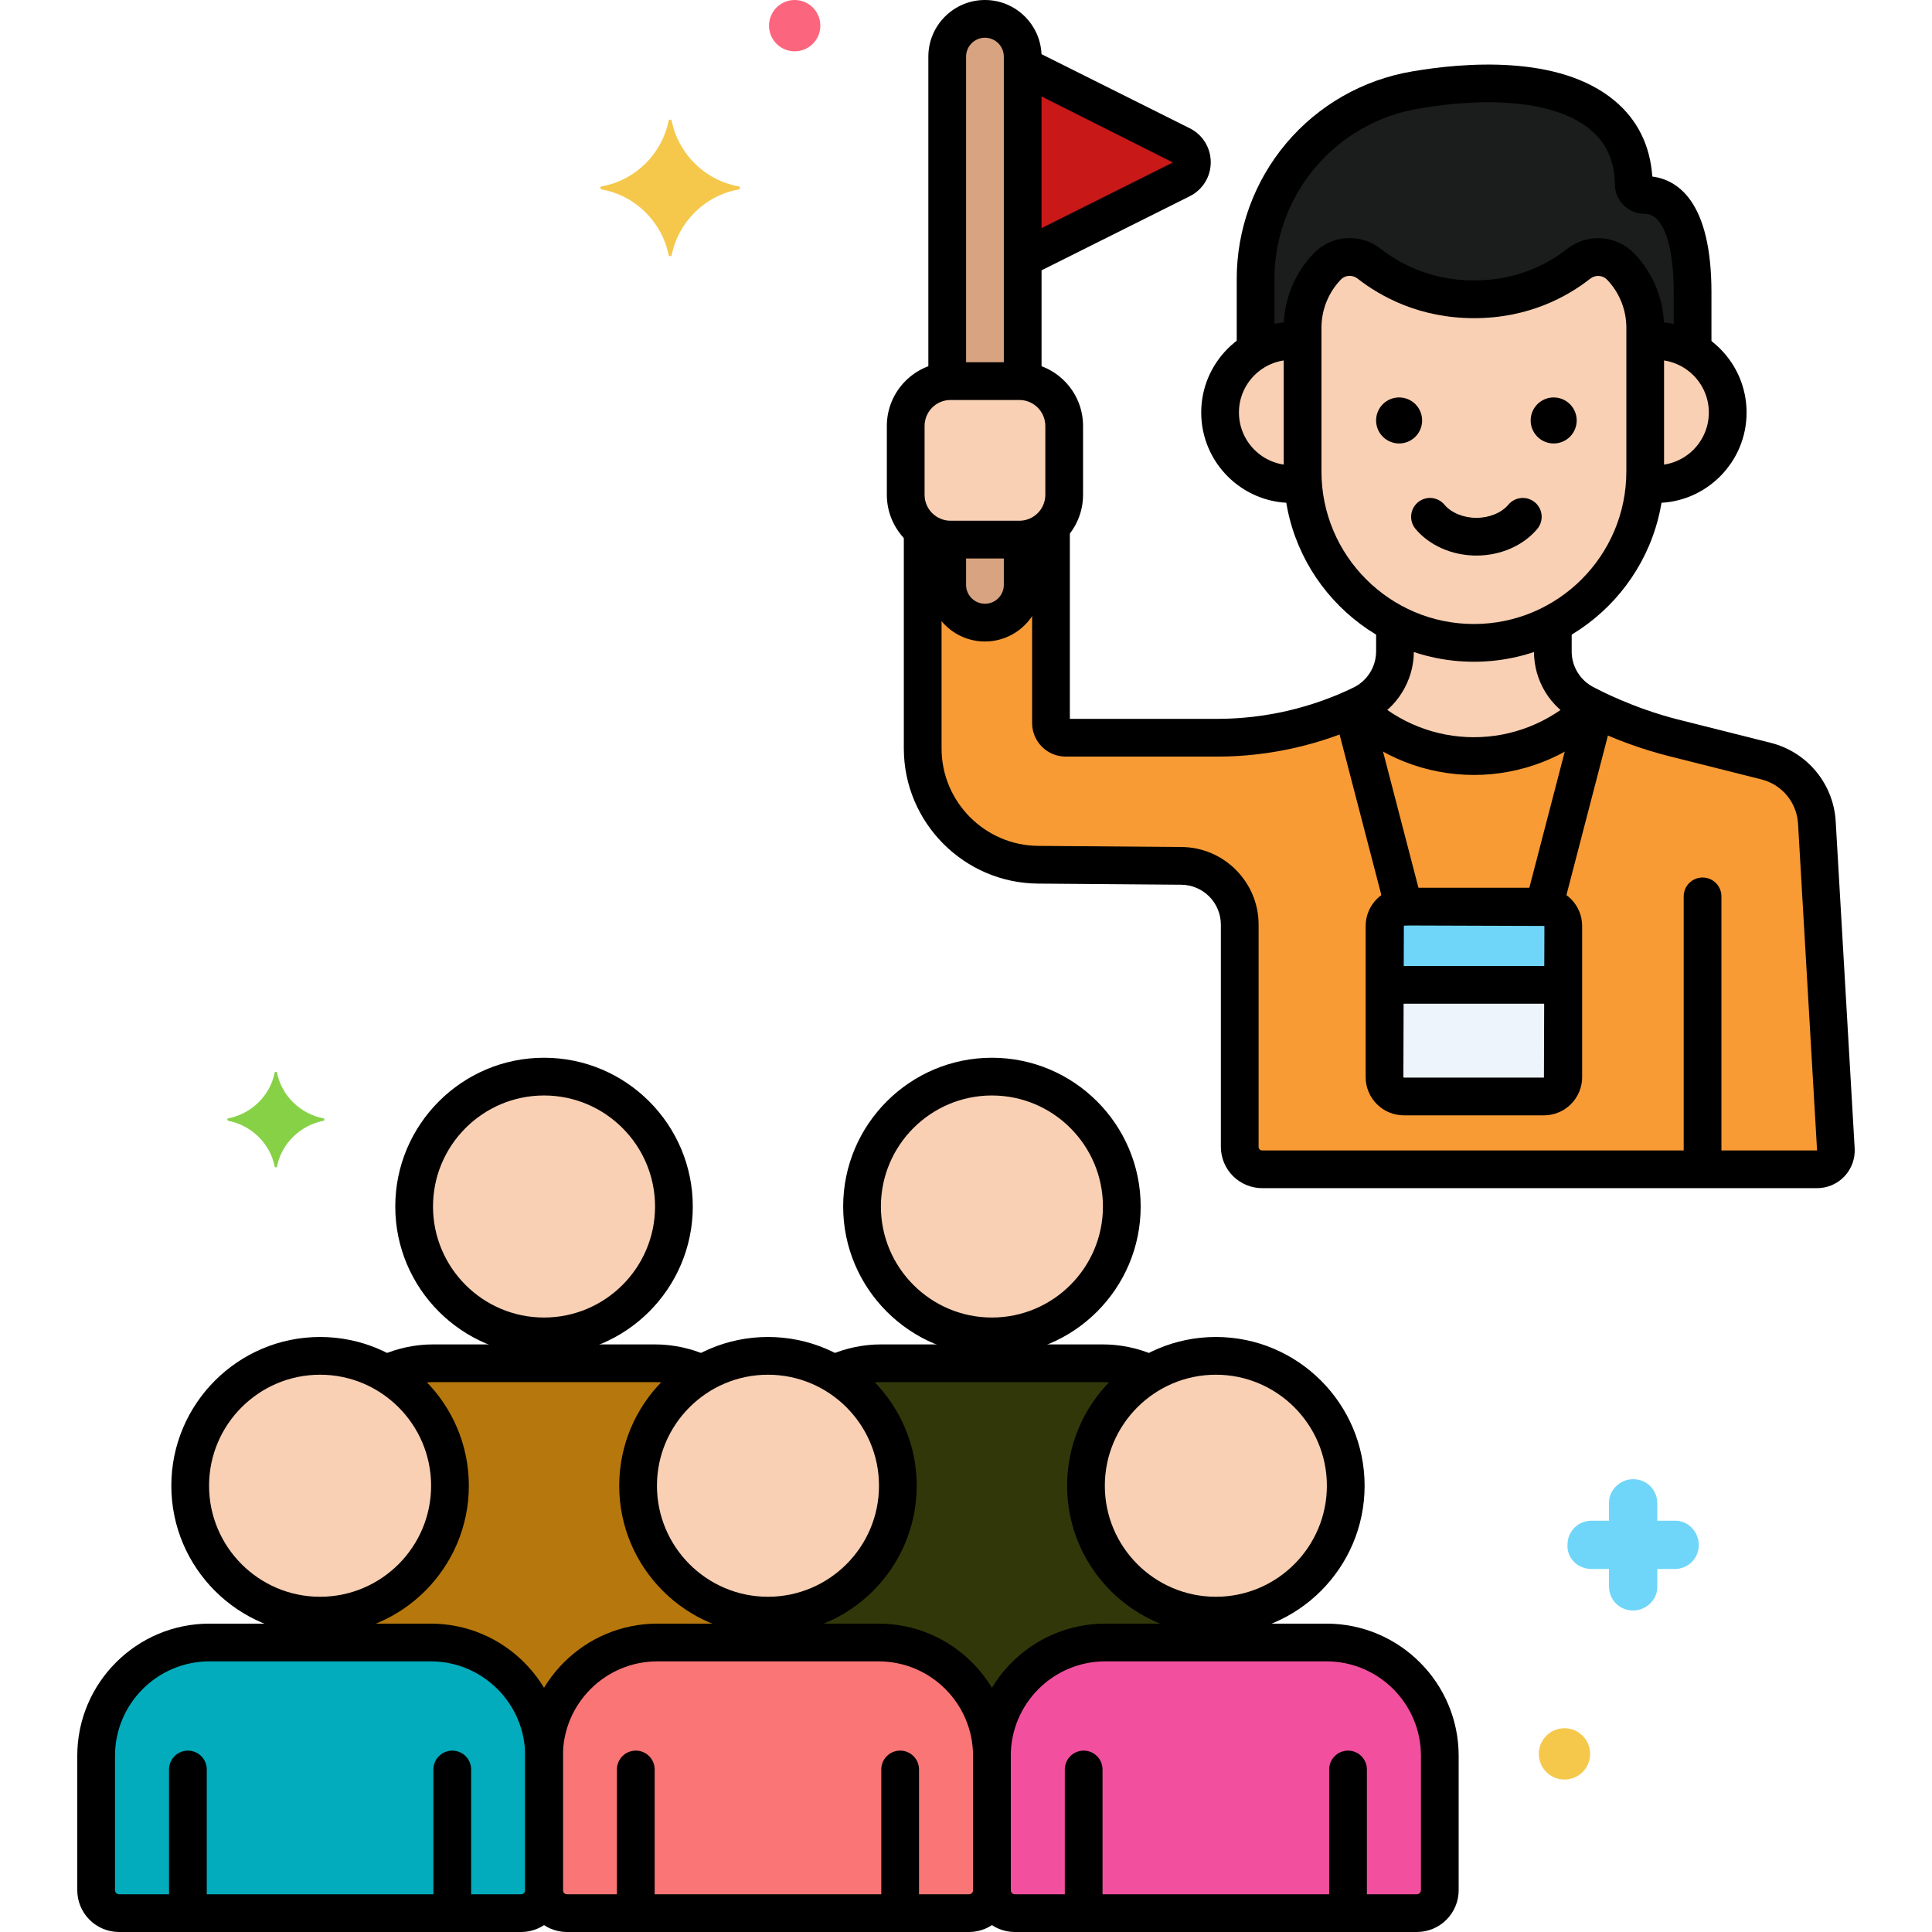
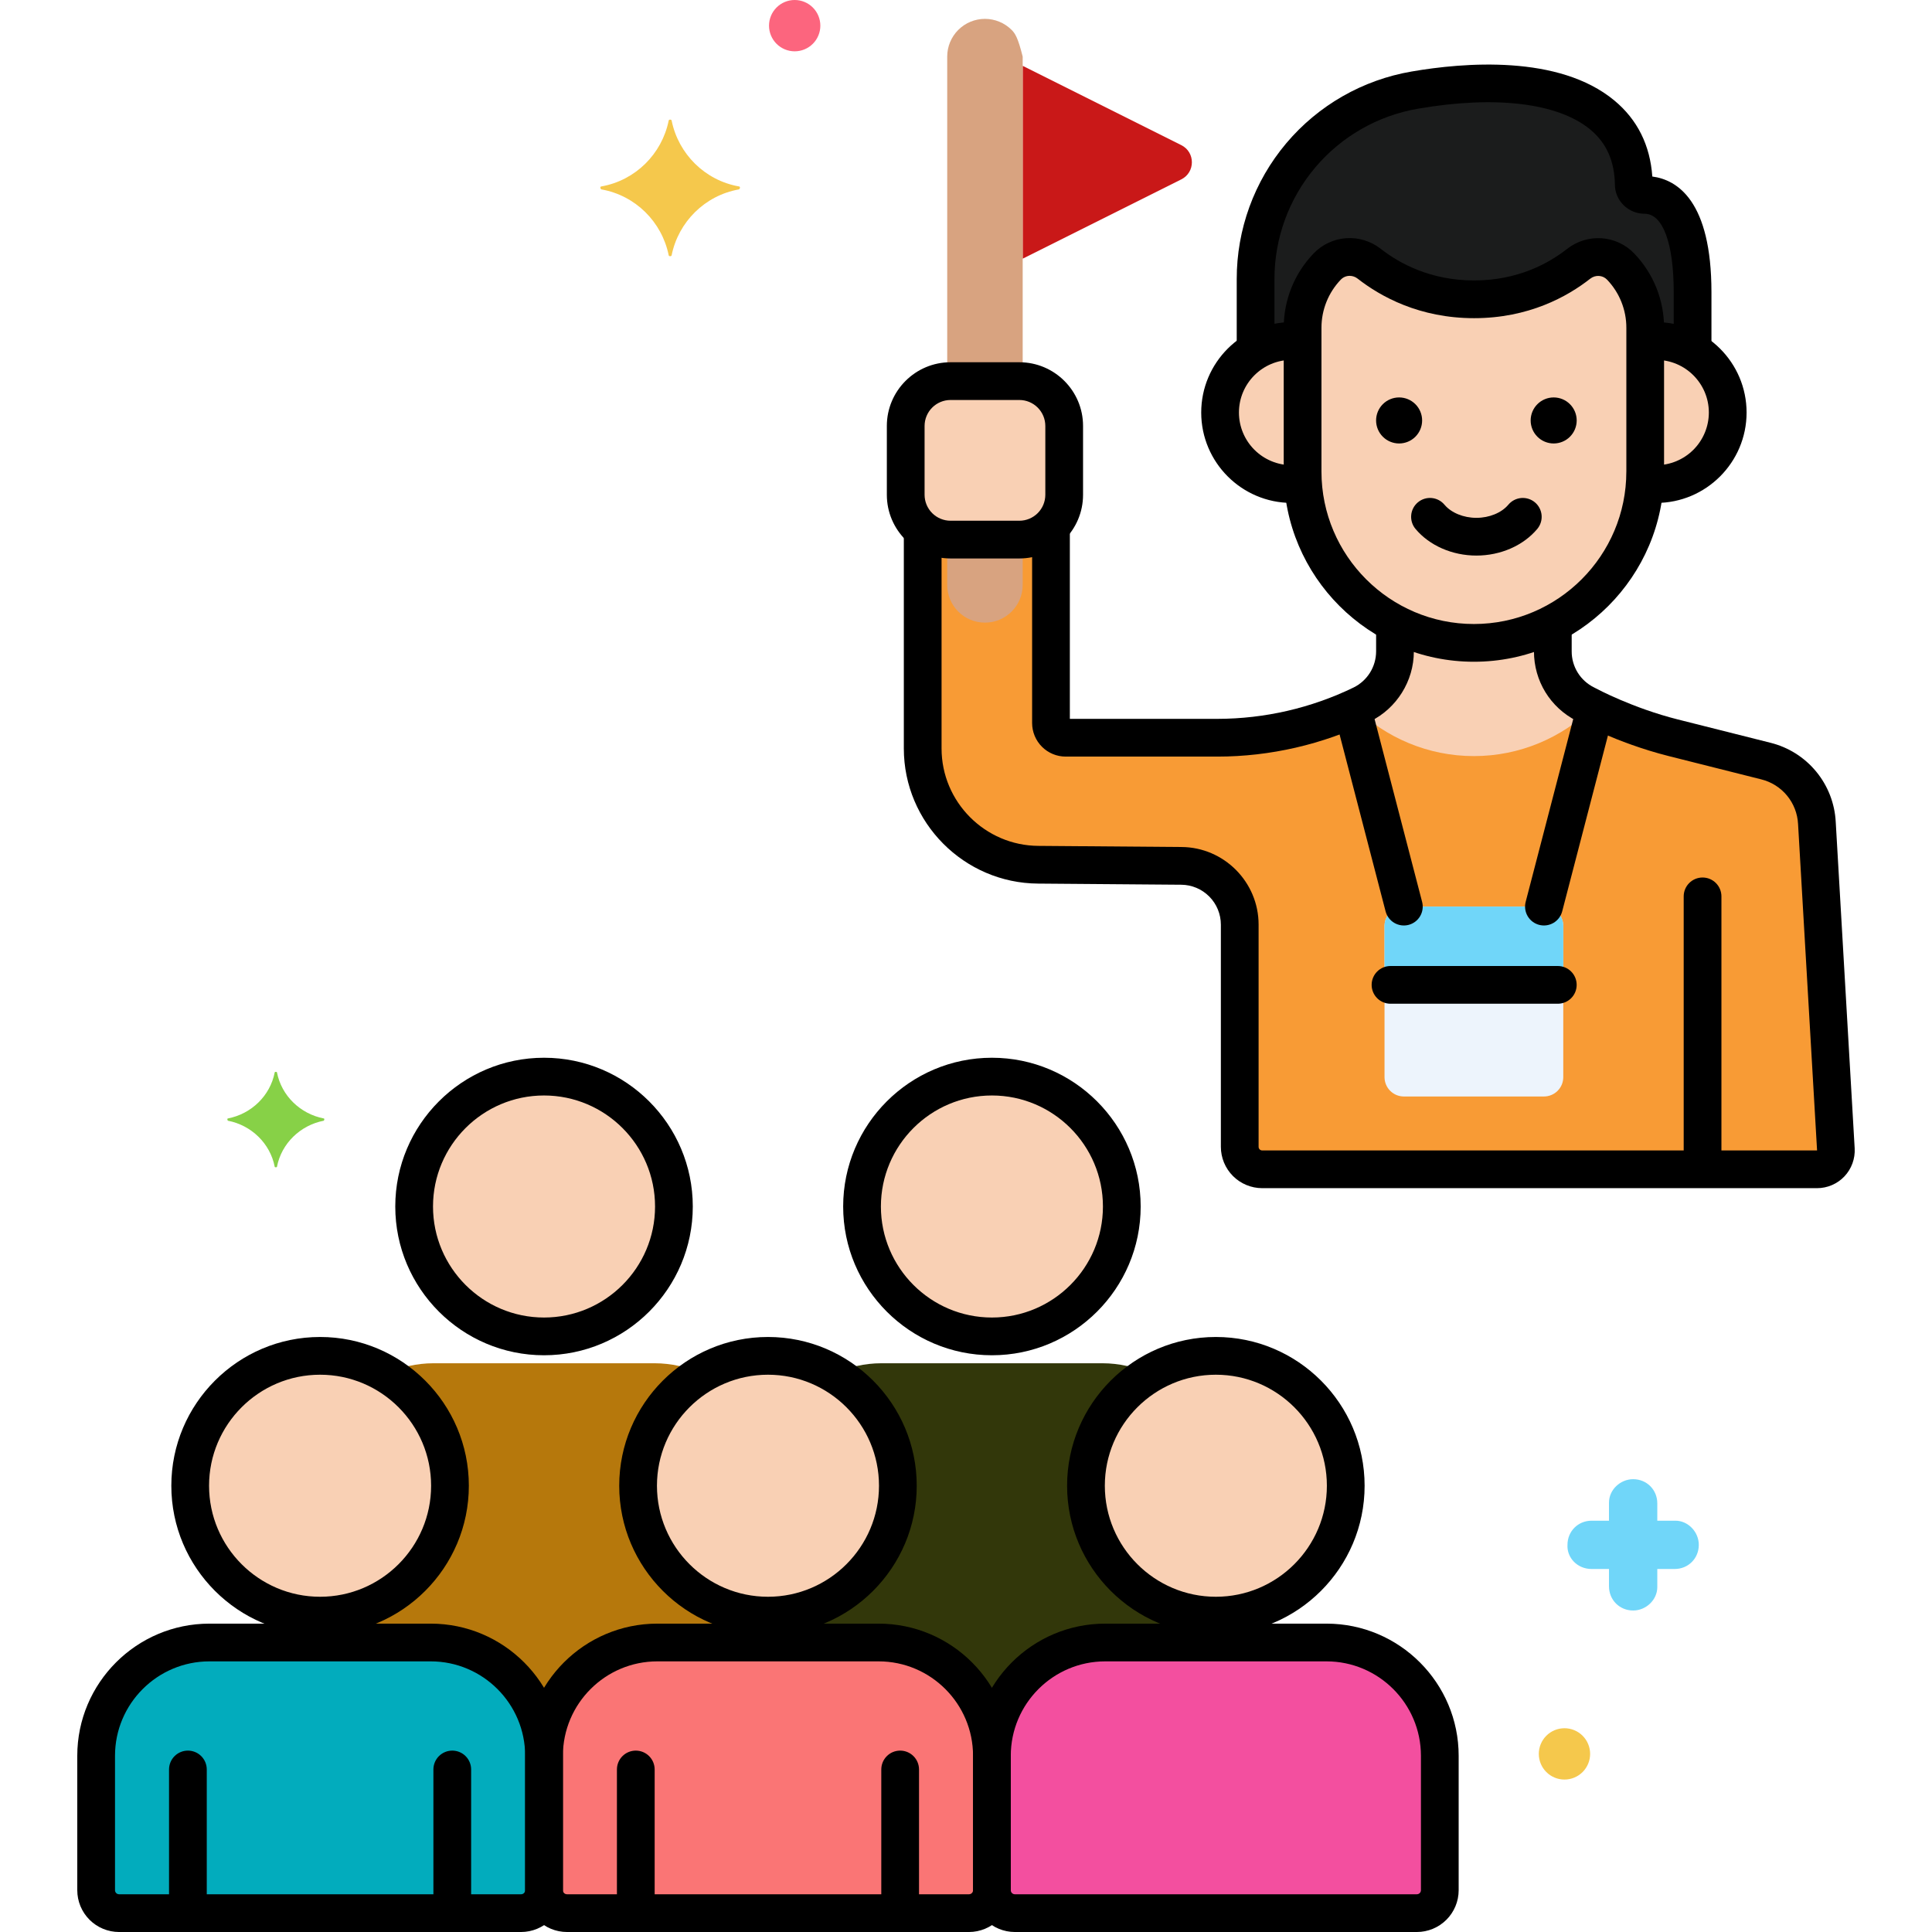
<svg xmlns="http://www.w3.org/2000/svg" width="512" height="512" viewBox="0 0 512 512" fill="none">
  <g clip-path="url(#clip0_77_10)">
    <path d="M114.146 435.28H55.506C38.99 435.28 25.478 448.792 25.478 465.308V500.928C25.478 502.539 26.118 504.084 27.257 505.223C28.396 506.362 29.941 507.002 31.552 507.002H138.1C138.898 507.002 139.688 506.845 140.424 506.539C141.161 506.234 141.831 505.787 142.395 505.223C142.959 504.659 143.406 503.989 143.712 503.252C144.017 502.515 144.174 501.725 144.174 500.928V465.308C144.174 448.792 130.662 435.28 114.146 435.28Z" fill="#02ACBD" />
    <path d="M232.84 435.28H174.202C157.686 435.28 144.174 448.792 144.174 465.308V500.928C144.174 502.539 144.814 504.084 145.953 505.223C147.092 506.362 148.637 507.002 150.248 507.002H256.796C258.407 507.002 259.952 506.362 261.091 505.223C262.23 504.084 262.87 502.539 262.87 500.928V465.308C262.868 448.792 249.356 435.28 232.84 435.28Z" fill="#F70000" fill-opacity="0.54" />
    <path d="M351.534 435.28H292.894C276.378 435.28 262.866 448.792 262.866 465.308V500.928C262.866 502.539 263.506 504.084 264.645 505.223C265.784 506.362 267.329 507.002 268.94 507.002H375.488C377.099 507.002 378.644 506.362 379.783 505.223C380.922 504.084 381.562 502.539 381.562 500.928V465.308C381.562 448.792 368.05 435.28 351.534 435.28Z" fill="#F34F9F" />
    <path d="M287.794 393.736C287.794 381.1 294.624 370.084 304.774 364.096C300.836 362.245 296.539 361.283 292.188 361.278H233.55C229.199 361.283 224.902 362.245 220.964 364.096C231.114 370.084 237.944 381.098 237.944 393.736C237.944 412.746 222.534 428.156 203.522 428.156V435.278H232.842C249.358 435.278 262.87 448.79 262.87 465.306C262.87 448.79 276.382 435.278 292.898 435.278H322.218V428.156C303.204 428.158 287.794 412.746 287.794 393.736Z" fill="#32370A" />
    <path d="M169.1 393.736C169.1 381.1 175.93 370.084 186.08 364.096C182.142 362.246 177.845 361.284 173.494 361.278H114.854C110.503 361.283 106.206 362.245 102.268 364.096C112.418 370.084 119.248 381.098 119.248 393.736C119.248 412.746 103.838 428.156 84.826 428.156V435.278H114.146C130.662 435.278 144.174 448.79 144.174 465.306C144.174 448.79 157.686 435.278 174.202 435.278H203.522V428.156C184.51 428.158 169.1 412.746 169.1 393.736Z" fill="#B6780C" />
    <path d="M84.826 359.314C65.816 359.314 50.404 374.726 50.404 393.736C50.404 412.746 65.814 428.156 84.826 428.156C103.838 428.156 119.248 412.744 119.248 393.736C119.248 374.726 103.836 359.314 84.826 359.314ZM203.52 359.314C184.51 359.314 169.098 374.726 169.098 393.736C169.098 412.746 184.51 428.156 203.52 428.156C222.53 428.156 237.942 412.744 237.942 393.736C237.942 374.726 222.53 359.314 203.52 359.314ZM262.868 285.314C243.858 285.314 228.446 300.726 228.446 319.736C228.446 338.746 243.858 354.156 262.868 354.156C281.878 354.156 297.29 338.744 297.29 319.736C297.29 300.726 281.878 285.314 262.868 285.314ZM144.174 285.314C125.164 285.314 109.752 300.726 109.752 319.736C109.752 338.746 125.164 354.156 144.174 354.156C163.184 354.156 178.596 338.744 178.596 319.736C178.594 300.726 163.184 285.314 144.174 285.314ZM322.214 359.314C303.204 359.314 287.792 374.726 287.792 393.736C287.792 412.746 303.202 428.156 322.214 428.156C341.224 428.156 356.636 412.744 356.636 393.736C356.636 374.726 341.226 359.314 322.214 359.314ZM270.142 101H251.898C245.366 101 240.02 106.344 240.02 112.878V131.122C240.02 137.656 245.364 143 251.898 143H270.142C276.674 143 282.02 137.656 282.02 131.122V112.878C282.02 106.344 276.676 101 270.142 101Z" fill="#F9D0B4" />
    <path d="M481.494 218.07C481.281 214.256 479.855 210.61 477.424 207.664C474.993 204.718 471.684 202.627 467.98 201.694L443.4 195.506C430.372 192.226 420.128 186.608 420.26 186.674C417.634 185.38 415.423 183.376 413.877 180.89C412.331 178.404 411.512 175.535 411.512 172.608V165.22C405.06 168.606 397.883 170.374 390.596 170.372C383.064 170.372 375.95 168.502 369.682 165.22V172.642C369.682 175.573 368.858 178.446 367.303 180.931C365.748 183.416 363.526 185.414 360.89 186.696C348.973 192.494 335.893 195.506 322.64 195.506H282.41C281.378 195.506 280.388 195.096 279.658 194.366C278.928 193.636 278.518 192.646 278.518 191.614V139.52C277.419 140.623 276.113 141.498 274.676 142.095C273.238 142.692 271.697 143 270.14 143H251.894C249.211 142.999 246.609 142.083 244.516 140.404V198.352C244.516 215.306 258.212 229.074 275.164 229.166L313.056 229.466C317.169 229.488 321.105 231.137 324.006 234.052C326.906 236.968 328.534 240.913 328.534 245.026V303.926C328.534 305.505 329.161 307.02 330.278 308.136C331.395 309.253 332.909 309.88 334.488 309.88H481.536C482.213 309.88 482.883 309.742 483.505 309.474C484.127 309.206 484.688 308.814 485.154 308.322C485.619 307.83 485.979 307.249 486.212 306.613C486.445 305.977 486.546 305.3 486.508 304.624L481.494 218.07Z" fill="#F89B35" />
    <path d="M313.058 38.464L271.02 17.446V68.556L313.058 47.536C316.796 45.666 316.796 40.334 313.058 38.464Z" fill="#C91818" />
-     <path d="M261.02 5C258.368 5 255.824 6.054 253.949 7.929C252.074 9.804 251.02 12.348 251.02 15V101.044C251.31 101.022 251.602 101 251.898 101H270.144C270.44 101 270.73 101.024 271.022 101.044V15C271.022 13.687 270.763 12.386 270.261 11.173C269.758 9.959 269.021 8.857 268.092 7.928C267.164 7 266.061 6.263 264.847 5.761C263.634 5.258 262.333 5 261.02 5ZM270.144 143H251.898C251.602 143 251.312 142.976 251.02 142.956V155C251.02 160.524 255.496 165 261.02 165C266.544 165 271.02 160.524 271.02 155V142.956C270.73 142.976 270.44 143 270.144 143Z" fill="#D8A380" />
+     <path d="M261.02 5C258.368 5 255.824 6.054 253.949 7.929C252.074 9.804 251.02 12.348 251.02 15V101.044C251.31 101.022 251.602 101 251.898 101H270.144C270.44 101 270.73 101.024 271.022 101.044V15C269.758 9.959 269.021 8.857 268.092 7.928C267.164 7 266.061 6.263 264.847 5.761C263.634 5.258 262.333 5 261.02 5ZM270.144 143H251.898C251.602 143 251.312 142.976 251.02 142.956V155C251.02 160.524 255.496 165 261.02 165C266.544 165 271.02 160.524 271.02 155V142.956C270.73 142.976 270.44 143 270.144 143Z" fill="#D8A380" />
    <path d="M420.262 186.674C417.637 185.38 415.426 183.376 413.88 180.89C412.334 178.405 411.514 175.536 411.514 172.608V165.22C405.063 168.606 397.885 170.374 390.598 170.372C383.066 170.372 375.952 168.502 369.684 165.22V172.642C369.684 175.574 368.86 178.446 367.305 180.931C365.751 183.416 363.528 185.414 360.892 186.696C360.286 186.99 359.664 187.246 359.052 187.528C367.236 195.462 378.368 200.372 390.598 200.372C402.788 200.372 413.888 195.494 422.066 187.604C421.458 187.308 420.857 186.997 420.262 186.674Z" fill="#F9D0B4" />
    <path d="M409.16 240.262H372.038C371.365 240.262 370.699 240.395 370.077 240.652C369.455 240.91 368.89 241.288 368.414 241.764C367.938 242.24 367.561 242.805 367.304 243.427C367.046 244.049 366.914 244.715 366.914 245.388V285.454C366.914 286.127 367.046 286.794 367.304 287.416C367.561 288.038 367.938 288.603 368.414 289.079C368.89 289.555 369.455 289.932 370.077 290.19C370.699 290.448 371.365 290.58 372.038 290.58H409.16C409.833 290.58 410.5 290.448 411.121 290.19C411.743 289.932 412.308 289.555 412.784 289.079C413.26 288.603 413.637 288.038 413.895 287.416C414.152 286.794 414.284 286.127 414.284 285.454V245.388C414.284 244.715 414.152 244.049 413.895 243.427C413.637 242.805 413.26 242.24 412.784 241.764C412.308 241.288 411.743 240.91 411.121 240.652C410.5 240.395 409.833 240.262 409.16 240.262Z" fill="#EDF4FC" />
    <path d="M409.16 240.262H372.038C371.365 240.262 370.699 240.395 370.077 240.652C369.455 240.91 368.89 241.288 368.414 241.764C367.938 242.24 367.561 242.805 367.304 243.427C367.046 244.049 366.914 244.715 366.914 245.388V261.002H414.286V245.388C414.286 244.029 413.745 242.725 412.784 241.764C411.823 240.803 410.519 240.263 409.16 240.262Z" fill="#70D6F9" />
    <path d="M85.8 296.4C79.6 295.2 74.6 290.4 73.4 284.2C73.4 284 72.8 284 72.8 284.2C71.6 290.4 66.6 295.2 60.4 296.4C60.2 296.4 60.2 296.8 60.4 297C66.6 298.2 71.6 303 72.8 309.2C72.8 309.4 73.4 309.4 73.4 309.2C74.6 303 79.6 298.2 85.8 297C86 296.8 86 296.4 85.8 296.4Z" fill="#87D147" />
    <path d="M444 403H439.2V398.4C439.2 394.8 436.4 392 432.8 392C429.4 392 426.4 394.8 426.4 398.2V403H421.8C418.2 403 415.4 405.8 415.4 409.4C415.2 412.8 418 415.8 421.8 415.8H426.4V420.4C426.4 424 429.2 426.8 432.8 426.8C436.2 426.8 439.2 424 439.2 420.6V415.8H443.8C447.4 415.8 450.2 413 450.2 409.4C450.2 406 447.4 403 444 403Z" fill="#70D6F9" />
    <path d="M414.6 458C412.796 458 411.067 458.716 409.792 459.992C408.516 461.267 407.8 462.997 407.8 464.8C407.8 466.603 408.516 468.333 409.792 469.608C411.067 470.884 412.796 471.6 414.6 471.6C416.403 471.6 418.133 470.884 419.408 469.608C420.683 468.333 421.4 466.603 421.4 464.8C421.4 462.997 420.683 461.267 419.408 459.992C418.133 458.716 416.403 458 414.6 458Z" fill="#F5C84C" />
    <path d="M210.6 0C208.796 0 207.067 0.716 205.791 1.992C204.516 3.267 203.8 4.997 203.8 6.8C203.8 8.603 204.516 10.333 205.791 11.608C207.067 12.884 208.796 13.6 210.6 13.6C212.403 13.6 214.133 12.884 215.408 11.608C216.683 10.333 217.4 8.603 217.4 6.8C217.4 4.997 216.683 3.267 215.408 1.992C214.133 0.716 212.403 0 210.6 0Z" fill="#FC657E" />
    <path d="M195.8 49.4C186.8 47.8 179.8 40.8 178 32C178 31.6 177.2 31.6 177.2 32C175.4 40.8 168.4 47.8 159.4 49.4C159 49.4 159 50 159.4 50.2C168.4 51.8 175.4 58.8 177.2 67.6C177.2 68 178 68 178 67.6C179.8 58.8 186.8 51.8 195.8 50.2C196.2 50 196.2 49.4 195.8 49.4Z" fill="#F5C84C" />
    <path d="M429.512 70.674C426.544 67.56 421.718 67.274 418.334 69.93C412.984 74.13 403.726 79.32 390.65 79.32C377.542 79.32 368.236 74.104 362.864 69.9C359.484 67.254 354.666 67.55 351.704 70.658L351.688 70.674C347.525 75.04 345.203 80.841 345.202 86.874V124.974C345.202 149.942 365.63 170.372 390.6 170.372C415.568 170.372 435.998 149.942 435.998 124.974V86.874C435.997 80.841 433.674 75.041 429.512 70.674Z" fill="#F9D0B4" />
    <path d="M438.91 90.374C437.934 90.376 436.96 90.453 435.996 90.604V124.972C435.996 125.996 435.95 127.01 435.882 128.016C436.87 128.176 437.876 128.28 438.91 128.28C443.903 128.229 448.674 126.209 452.186 122.661C455.699 119.112 457.669 114.32 457.669 109.327C457.669 104.334 455.699 99.542 452.186 95.993C448.674 92.445 443.903 90.425 438.91 90.374ZM345.2 124.972V90.604C342.617 90.198 339.978 90.331 337.449 90.994C334.919 91.657 332.555 92.837 330.503 94.458C328.452 96.079 326.758 98.107 325.529 100.415C324.299 102.723 323.56 105.26 323.359 107.867C323.157 110.473 323.497 113.094 324.357 115.563C325.217 118.032 326.579 120.297 328.357 122.214C330.134 124.132 332.29 125.661 334.687 126.705C337.084 127.749 339.671 128.286 342.286 128.282C343.32 128.282 344.326 128.176 345.314 128.018C345.243 127.004 345.205 125.988 345.2 124.972Z" fill="#F9D0B4" />
    <path d="M435.828 51.648C434.308 51.648 432.99 50.476 432.968 48.956C432.62 23.66 403.732 18.908 374.964 23.874C350.574 28.086 332.746 49.236 332.746 73.988V92.968C336.5 90.764 340.902 89.929 345.202 90.604V86.872C345.202 80.84 347.524 75.038 351.688 70.672L351.704 70.656C354.666 67.548 359.484 67.252 362.864 69.898C368.238 74.102 377.544 79.318 390.65 79.318C403.726 79.318 412.984 74.126 418.334 69.928C421.718 67.272 426.544 67.558 429.512 70.672C433.676 75.038 435.999 80.839 435.998 86.872V90.604C440.338 89.924 444.779 90.782 448.554 93.03V77.446C448.552 54.794 440.372 51.648 435.828 51.648Z" fill="#1B1C1C" />
    <path d="M433.13 67.222C428.386 62.25 420.698 61.718 415.244 65.998C410.408 69.794 402.216 74.32 390.648 74.32C379.054 74.32 370.814 69.776 365.942 65.962C360.496 61.702 352.818 62.236 348.066 67.222C343.006 72.511 340.188 79.552 340.2 86.872V124.972C340.2 152.762 362.81 175.37 390.598 175.37C418.386 175.37 440.994 152.76 440.994 124.972V86.872C441.009 79.552 438.191 72.511 433.13 67.222ZM430.996 124.972C430.996 147.248 412.874 165.37 390.6 165.37C368.326 165.37 350.202 147.246 350.202 124.972V86.872C350.195 82.116 352.03 77.541 355.322 74.108C355.626 73.789 355.991 73.535 356.396 73.362C356.802 73.189 357.238 73.101 357.678 73.102C358.41 73.102 359.154 73.344 359.782 73.836C365.894 78.618 376.208 84.318 390.652 84.318C405.078 84.318 415.35 78.63 421.422 73.86C422.798 72.778 424.724 72.892 425.896 74.122C429.18 77.553 431.009 82.121 431 86.87V124.972H430.996Z" fill="black" />
    <path d="M438.91 85.374C438.28 85.374 437.654 85.402 437.036 85.45C434.284 85.672 432.234 88.084 432.454 90.836C432.674 93.588 435.084 95.622 437.84 95.418C438.192 95.388 438.548 95.374 438.908 95.374C446.602 95.374 452.862 101.634 452.862 109.33C452.858 113.03 451.386 116.576 448.77 119.192C446.154 121.808 442.607 123.28 438.908 123.284C438.518 123.284 438.134 123.262 437.756 123.226C437.102 123.157 436.441 123.218 435.811 123.406C435.181 123.594 434.594 123.905 434.085 124.321C433.576 124.737 433.155 125.25 432.845 125.83C432.536 126.41 432.344 127.046 432.282 127.7C432.15 129.019 432.547 130.337 433.386 131.364C434.225 132.39 435.437 133.041 436.756 133.174C437.466 133.246 438.182 133.284 438.908 133.284C452.116 133.284 462.862 122.538 462.862 109.33C462.864 96.12 452.118 85.374 438.91 85.374ZM349.084 127.644C348.941 126.326 348.281 125.119 347.249 124.287C346.216 123.456 344.896 123.067 343.578 123.208C343.149 123.254 342.718 123.279 342.286 123.28C338.586 123.276 335.04 121.804 332.424 119.188C329.808 116.572 328.336 113.026 328.332 109.326C328.332 101.63 334.592 95.37 342.286 95.37C342.716 95.37 343.14 95.394 343.558 95.432C344.212 95.495 344.871 95.428 345.499 95.235C346.126 95.043 346.71 94.728 347.216 94.31C347.723 93.892 348.142 93.379 348.449 92.799C348.757 92.219 348.948 91.584 349.01 90.93C349.072 90.277 349.005 89.617 348.813 88.989C348.62 88.362 348.306 87.778 347.888 87.272C347.47 86.766 346.956 86.347 346.376 86.039C345.796 85.731 345.162 85.54 344.508 85.478C343.77 85.406 343.029 85.369 342.288 85.368C329.08 85.368 318.334 96.114 318.334 109.324C318.334 122.532 329.08 133.278 342.288 133.278C343.084 133.278 343.874 133.232 344.65 133.148C345.968 133.006 347.175 132.347 348.007 131.314C348.838 130.282 349.226 128.962 349.084 127.644ZM406.772 133.13C406.269 132.708 405.687 132.39 405.061 132.193C404.435 131.996 403.776 131.924 403.122 131.981C402.467 132.039 401.831 132.225 401.249 132.528C400.667 132.832 400.15 133.247 399.728 133.75C397.928 135.898 394.684 137.234 391.262 137.234C387.84 137.234 384.594 135.898 382.794 133.75C381.016 131.63 377.864 131.356 375.75 133.13C373.636 134.904 373.358 138.058 375.13 140.174C378.838 144.594 384.868 147.232 391.262 147.232C397.656 147.232 403.686 144.594 407.392 140.174C408.243 139.157 408.655 137.845 408.539 136.524C408.423 135.203 407.787 133.983 406.772 133.13ZM411.74 105.324C410.122 105.324 408.571 105.967 407.427 107.111C406.283 108.255 405.64 109.806 405.64 111.424C405.64 113.042 406.283 114.594 407.427 115.738C408.571 116.881 410.122 117.524 411.74 117.524C413.358 117.524 414.909 116.881 416.053 115.738C417.197 114.594 417.84 113.042 417.84 111.424C417.84 109.806 417.197 108.255 416.053 107.111C414.909 105.967 413.358 105.324 411.74 105.324ZM370.778 105.324C369.16 105.324 367.609 105.967 366.465 107.111C365.321 108.255 364.678 109.806 364.678 111.424C364.678 113.042 365.321 114.594 366.465 115.738C367.609 116.881 369.16 117.524 370.778 117.524C372.396 117.524 373.947 116.881 375.091 115.738C376.235 114.594 376.878 113.042 376.878 111.424C376.878 109.806 376.235 108.255 375.091 107.111C373.947 105.967 372.396 105.324 370.778 105.324Z" fill="black" />
    <path d="M437.88 46.782C437.296 38.468 433.922 31.698 427.83 26.64C413.112 14.418 387.86 16.578 374.114 18.948C361.127 21.164 349.345 27.908 340.858 37.984C332.37 48.06 327.725 60.816 327.746 73.99V91.962C327.746 93.288 328.273 94.56 329.21 95.498C330.148 96.435 331.42 96.962 332.746 96.962C334.072 96.962 335.344 96.435 336.281 95.498C337.219 94.56 337.746 93.288 337.746 91.962V73.99C337.729 63.174 341.543 52.701 348.512 44.43C355.481 36.158 365.154 30.621 375.816 28.802C396.316 25.26 412.944 27.276 421.442 34.332C425.746 37.906 427.884 42.712 427.97 49.022C428.024 53.228 431.55 56.648 435.83 56.648C440.666 56.648 443.552 64.424 443.552 77.446V92.284C443.552 93.61 444.079 94.882 445.016 95.82C445.954 96.757 447.226 97.284 448.552 97.284C449.878 97.284 451.15 96.757 452.087 95.82C453.025 94.882 453.552 93.61 453.552 92.284V77.446C453.55 53.268 444.51 47.646 437.88 46.782ZM451.196 232.548C449.87 232.548 448.598 233.075 447.66 234.013C446.723 234.95 446.196 236.222 446.196 237.548V308.918C446.196 310.244 446.723 311.516 447.66 312.454C448.598 313.391 449.87 313.918 451.196 313.918C452.522 313.918 453.794 313.391 454.732 312.454C455.669 311.516 456.196 310.244 456.196 308.918V237.548C456.196 236.222 455.669 234.95 454.732 234.013C453.794 233.075 452.522 232.548 451.196 232.548ZM270.142 96H251.898C242.592 96 235.022 103.57 235.022 112.876V131.122C235.022 140.428 242.592 147.998 251.898 147.998H270.142C279.448 147.998 287.02 140.428 287.02 131.122V112.876C287.022 103.57 279.45 96 270.142 96ZM277.022 131.124C277.02 132.947 276.294 134.695 275.005 135.985C273.716 137.274 271.967 137.998 270.144 138H251.9C250.077 137.998 248.329 137.273 247.04 135.984C245.751 134.695 245.026 132.947 245.024 131.124V112.878C245.026 111.055 245.751 109.307 247.04 108.018C248.329 106.729 250.077 106.004 251.9 106.002H270.144C271.967 106.004 273.715 106.729 275.004 108.018C276.294 109.307 277.019 111.055 277.022 112.878V131.124Z" fill="black" />
    <path d="M369.684 161.564C368.358 161.564 367.086 162.091 366.148 163.028C365.211 163.966 364.684 165.238 364.684 166.564V172.642C364.677 174.633 364.113 176.583 363.057 178.272C362.001 179.96 360.494 181.32 358.706 182.198C347.464 187.648 335.137 190.487 322.644 190.504H283.522V140.258C283.522 138.932 282.995 137.66 282.057 136.722C281.12 135.785 279.848 135.258 278.522 135.258C277.196 135.258 275.924 135.785 274.986 136.722C274.049 137.66 273.522 138.932 273.522 140.258V191.614C273.524 193.971 274.462 196.232 276.129 197.899C277.796 199.566 280.056 200.504 282.414 200.506H322.642C336.568 200.506 350.552 197.286 363.08 191.192C370.128 187.762 374.684 180.482 374.684 172.644V166.566C374.684 165.909 374.555 165.259 374.304 164.652C374.053 164.045 373.685 163.493 373.22 163.029C372.756 162.564 372.205 162.196 371.598 161.945C370.991 161.693 370.341 161.564 369.684 161.564Z" fill="black" />
    <path d="M486.486 217.792C486.229 212.908 484.41 208.237 481.298 204.465C478.185 200.693 473.944 198.021 469.198 196.842L444.62 190.656C432.752 187.67 423.242 182.602 422.728 182.324C422.644 182.277 422.558 182.232 422.472 182.19C420.679 181.314 419.168 179.951 418.115 178.256C417.061 176.561 416.506 174.604 416.514 172.608V166.506C416.514 165.18 415.987 163.908 415.049 162.97C414.112 162.033 412.84 161.506 411.514 161.506C410.188 161.506 408.916 162.033 407.978 162.97C407.041 163.908 406.514 165.18 406.514 166.506V172.608C406.514 180.45 410.832 187.484 417.802 191.034C419.178 191.896 421.376 192.9 424.996 194.462C428.964 196.176 435.168 198.59 442.182 200.356L466.76 206.542C469.437 207.206 471.829 208.714 473.583 210.842C475.338 212.97 476.362 215.605 476.504 218.36L481.544 304.88H334.496C334.243 304.879 334.001 304.779 333.822 304.6C333.643 304.421 333.542 304.179 333.542 303.926V245.028C333.542 233.75 324.368 224.528 313.104 224.466L275.2 224.166C261.042 224.092 249.524 212.512 249.524 198.354V141.384C249.524 140.058 248.997 138.786 248.059 137.848C247.122 136.911 245.85 136.384 244.524 136.384C243.198 136.384 241.926 136.911 240.988 137.848C240.051 138.786 239.524 140.058 239.524 141.384V198.35C239.524 217.992 255.504 234.058 275.134 234.162L313.038 234.462C315.827 234.483 318.495 235.605 320.462 237.583C322.429 239.56 323.536 242.235 323.542 245.024V303.922C323.545 306.826 324.7 309.61 326.754 311.664C328.807 313.718 331.592 314.873 334.496 314.876H481.544C484.274 314.876 486.918 313.74 488.794 311.754C490.67 309.768 491.66 307.068 491.508 304.328L486.486 217.792Z" fill="black" />
    <path d="M423.542 184.962C422.258 184.629 420.895 184.819 419.752 185.491C418.608 186.163 417.778 187.261 417.444 188.544L404.318 239.002C404.153 239.637 404.114 240.299 404.205 240.95C404.295 241.6 404.513 242.226 404.846 242.793C405.179 243.359 405.619 243.854 406.143 244.25C406.667 244.646 407.264 244.935 407.9 245.1C408.535 245.265 409.197 245.303 409.848 245.213C410.498 245.122 411.124 244.904 411.691 244.572C412.257 244.239 412.752 243.798 413.148 243.274C413.544 242.75 413.833 242.153 413.998 241.518L427.124 191.06C427.289 190.424 427.328 189.762 427.237 189.112C427.147 188.461 426.929 187.835 426.596 187.269C426.263 186.703 425.822 186.207 425.298 185.812C424.774 185.416 424.177 185.127 423.542 184.962ZM376.876 239.004L363.75 188.546C363.416 187.262 362.586 186.164 361.443 185.492C360.299 184.82 358.935 184.63 357.652 184.964C356.368 185.298 355.27 186.127 354.598 187.271C353.926 188.415 353.736 189.778 354.07 191.062L367.196 241.52C367.53 242.803 368.36 243.901 369.504 244.573C370.647 245.244 372.01 245.435 373.294 245.102C373.929 244.937 374.526 244.648 375.05 244.252C375.574 243.856 376.015 243.361 376.348 242.795C376.681 242.229 376.898 241.602 376.989 240.952C377.08 240.301 377.041 239.639 376.876 239.004ZM84.826 354.314C63.09 354.314 45.404 372 45.404 393.736C45.404 415.472 63.09 433.158 84.826 433.158C106.562 433.158 124.248 415.472 124.248 393.736C124.248 372 106.562 354.314 84.826 354.314ZM84.826 423.158C68.604 423.158 55.404 409.958 55.404 393.736C55.404 377.514 68.604 364.314 84.826 364.314C101.048 364.314 114.248 377.514 114.248 393.736C114.248 409.958 101.048 423.158 84.826 423.158Z" fill="black" />
    <path d="M114.146 430.28H55.508C36.194 430.28 20.478 445.992 20.478 465.308V500.928C20.481 503.864 21.649 506.679 23.725 508.755C25.801 510.831 28.616 511.999 31.552 512.002H138.1C141.036 511.999 143.851 510.831 145.927 508.755C148.003 506.679 149.171 503.864 149.174 500.928V465.308C149.174 445.992 133.46 430.28 114.146 430.28ZM139.174 500.926C139.173 501.21 139.06 501.483 138.859 501.685C138.658 501.886 138.385 501.999 138.1 502H31.552C31.267 501.999 30.994 501.886 30.793 501.685C30.592 501.483 30.479 501.21 30.478 500.926V465.306C30.478 451.506 41.706 440.278 55.508 440.278H114.146C127.946 440.278 139.174 451.504 139.174 465.306V500.926Z" fill="black" />
    <path d="M119.856 463.93C118.53 463.93 117.258 464.457 116.32 465.394C115.383 466.332 114.856 467.604 114.856 468.93V504.162C114.856 505.488 115.383 506.76 116.32 507.698C117.258 508.635 118.53 509.162 119.856 509.162C121.182 509.162 122.454 508.635 123.391 507.698C124.329 506.76 124.856 505.488 124.856 504.162V468.93C124.856 467.604 124.329 466.332 123.391 465.394C122.454 464.457 121.182 463.93 119.856 463.93ZM49.796 463.93C48.47 463.93 47.198 464.457 46.26 465.394C45.323 466.332 44.796 467.604 44.796 468.93V504.162C44.796 505.488 45.323 506.76 46.26 507.698C47.198 508.635 48.47 509.162 49.796 509.162C51.122 509.162 52.394 508.635 53.331 507.698C54.269 506.76 54.796 505.488 54.796 504.162V468.93C54.796 467.604 54.269 466.332 53.331 465.394C52.394 464.457 51.122 463.93 49.796 463.93ZM203.522 354.314C181.786 354.314 164.1 372 164.1 393.736C164.1 415.472 181.786 433.158 203.522 433.158C225.258 433.158 242.942 415.472 242.942 393.736C242.942 372 225.258 354.314 203.522 354.314ZM203.522 423.158C187.3 423.158 174.1 409.958 174.1 393.736C174.1 377.514 187.3 364.314 203.522 364.314C219.744 364.314 232.942 377.514 232.942 393.736C232.942 409.958 219.744 423.158 203.522 423.158Z" fill="black" />
    <path d="M232.84 430.28H174.202C154.888 430.28 139.174 445.992 139.174 465.308V500.928C139.177 503.863 140.344 506.678 142.42 508.754C144.496 510.83 147.31 511.998 150.246 512.002H256.794C259.73 511.998 262.544 510.83 264.62 508.754C266.695 506.678 267.863 503.863 267.866 500.928V465.308C267.868 445.992 252.154 430.28 232.84 430.28ZM257.868 500.926C257.868 501.518 257.388 502 256.796 502H150.246C149.961 501.999 149.689 501.886 149.488 501.685C149.287 501.483 149.174 501.21 149.174 500.926V465.306C149.174 451.506 160.4 440.278 174.202 440.278H232.84C246.64 440.278 257.868 451.504 257.868 465.306V500.926Z" fill="black" />
    <path d="M238.55 463.93C237.224 463.93 235.952 464.457 235.014 465.394C234.077 466.332 233.55 467.604 233.55 468.93V504.162C233.55 505.488 234.077 506.76 235.014 507.698C235.952 508.635 237.224 509.162 238.55 509.162C239.876 509.162 241.148 508.635 242.085 507.698C243.023 506.76 243.55 505.488 243.55 504.162V468.93C243.55 467.604 243.023 466.332 242.085 465.394C241.148 464.457 239.876 463.93 238.55 463.93ZM168.492 463.93C167.166 463.93 165.894 464.457 164.956 465.394C164.019 466.332 163.492 467.604 163.492 468.93V504.162C163.492 505.488 164.019 506.76 164.956 507.698C165.894 508.635 167.166 509.162 168.492 509.162C169.818 509.162 171.09 508.635 172.027 507.698C172.965 506.76 173.492 505.488 173.492 504.162V468.93C173.492 467.604 172.965 466.332 172.027 465.394C171.09 464.457 169.818 463.93 168.492 463.93ZM262.868 280.314C241.132 280.314 223.448 298 223.448 319.736C223.448 341.472 241.132 359.158 262.868 359.158C284.604 359.158 302.29 341.472 302.29 319.736C302.29 298 284.604 280.314 262.868 280.314ZM262.868 349.158C246.646 349.158 233.448 335.958 233.448 319.736C233.448 303.514 246.646 290.314 262.868 290.314C279.09 290.314 292.29 303.514 292.29 319.736C292.29 335.958 279.09 349.158 262.868 349.158ZM144.174 280.314C122.438 280.314 104.752 298 104.752 319.736C104.752 341.472 122.438 359.158 144.174 359.158C165.91 359.158 183.596 341.472 183.596 319.736C183.596 298 165.91 280.314 144.174 280.314ZM144.174 349.158C127.952 349.158 114.752 335.958 114.752 319.736C114.752 303.514 127.952 290.314 144.174 290.314C160.396 290.314 173.596 303.514 173.596 319.736C173.596 335.958 160.396 349.158 144.174 349.158ZM322.214 354.314C300.478 354.314 282.792 372 282.792 393.736C282.792 415.472 300.478 433.158 322.214 433.158C343.95 433.158 361.636 415.472 361.636 393.736C361.636 372 343.952 354.314 322.214 354.314ZM322.214 423.158C305.992 423.158 292.792 409.958 292.792 393.736C292.792 377.514 305.992 364.314 322.214 364.314C338.436 364.314 351.636 377.514 351.636 393.736C351.636 409.958 338.438 423.158 322.214 423.158Z" fill="black" />
    <path d="M351.534 430.28H292.896C273.582 430.28 257.868 445.992 257.868 465.308V500.928C257.871 503.864 259.039 506.679 261.115 508.755C263.191 510.831 266.006 511.999 268.942 512.002H375.488C378.424 511.999 381.239 510.831 383.315 508.755C385.391 506.679 386.559 503.864 386.562 500.928V465.308C386.562 445.992 370.848 430.28 351.534 430.28ZM376.562 500.926C376.562 501.21 376.448 501.483 376.247 501.685C376.046 501.886 375.773 501.999 375.488 502H268.942C268.657 501.999 268.385 501.886 268.183 501.685C267.982 501.483 267.869 501.21 267.868 500.926V465.306C267.868 451.506 279.094 440.278 292.896 440.278H351.534C365.334 440.278 376.564 451.504 376.564 465.306L376.562 500.926Z" fill="black" />
-     <path d="M357.244 463.93C355.918 463.93 354.646 464.457 353.708 465.394C352.771 466.332 352.244 467.604 352.244 468.93V504.162C352.244 505.488 352.771 506.76 353.708 507.698C354.646 508.635 355.918 509.162 357.244 509.162C358.57 509.162 359.842 508.635 360.779 507.698C361.717 506.76 362.244 505.488 362.244 504.162V468.93C362.244 467.604 361.717 466.332 360.779 465.394C359.842 464.457 358.57 463.93 357.244 463.93ZM287.186 463.93C285.86 463.93 284.588 464.457 283.65 465.394C282.713 466.332 282.186 467.604 282.186 468.93V504.162C282.186 505.488 282.713 506.76 283.65 507.698C284.588 508.635 285.86 509.162 287.186 509.162C288.512 509.162 289.784 508.635 290.721 507.698C291.659 506.76 292.186 505.488 292.186 504.162V468.93C292.186 467.604 291.659 466.332 290.721 465.394C289.784 464.457 288.512 463.93 287.186 463.93ZM305.634 359.01C301.379 357.209 296.806 356.28 292.186 356.28H233.548C228.802 356.28 224.16 357.248 219.748 359.16C219.145 359.421 218.6 359.798 218.143 360.27C217.687 360.742 217.327 361.299 217.086 361.909C216.844 362.52 216.726 363.172 216.736 363.829C216.747 364.485 216.887 365.133 217.148 365.736C217.409 366.338 217.786 366.884 218.258 367.34C218.73 367.797 219.287 368.156 219.897 368.398C220.508 368.639 221.16 368.758 221.817 368.747C222.473 368.737 223.121 368.597 223.724 368.336C226.822 366.982 230.167 366.282 233.548 366.28H292.186C295.464 366.28 298.682 366.936 301.754 368.23C302.976 368.743 304.352 368.749 305.58 368.249C306.807 367.748 307.786 366.781 308.302 365.56C308.557 364.955 308.69 364.305 308.694 363.648C308.698 362.992 308.573 362.34 308.325 361.732C308.077 361.124 307.712 360.57 307.25 360.103C306.788 359.636 306.239 359.265 305.634 359.01ZM187.512 359.256C183.098 357.295 178.322 356.281 173.492 356.28H114.854C110.102 356.28 105.452 357.252 101.034 359.17C99.842 359.714 98.911 360.703 98.441 361.926C97.971 363.149 98 364.508 98.522 365.71C99.043 366.911 100.016 367.861 101.23 368.353C102.444 368.845 103.803 368.841 105.014 368.342C108.117 366.983 111.467 366.281 114.854 366.28H173.492C176.92 366.28 180.28 366.994 183.472 368.406C184.073 368.671 184.72 368.816 185.376 368.831C186.033 368.846 186.686 368.732 187.298 368.494C187.911 368.257 188.471 367.902 188.946 367.448C189.421 366.994 189.802 366.452 190.067 365.851C190.332 365.25 190.476 364.603 190.492 363.946C190.507 363.29 190.392 362.637 190.155 362.024C189.918 361.412 189.562 360.852 189.109 360.377C188.655 359.902 188.113 359.521 187.512 359.256ZM315.294 33.992L274.094 13.392C273.507 13.098 272.867 12.922 272.212 12.876C271.557 12.829 270.899 12.912 270.276 13.119C269.653 13.327 269.077 13.655 268.581 14.086C268.085 14.516 267.679 15.04 267.386 15.628C266.793 16.814 266.696 18.187 267.115 19.445C267.535 20.703 268.436 21.742 269.622 22.336L310.822 43.06L269.658 63.642C268.651 64.147 267.844 64.976 267.367 65.997C266.89 67.017 266.772 68.169 267.031 69.265C267.29 70.361 267.912 71.338 268.795 72.037C269.678 72.735 270.771 73.116 271.898 73.116C272.65 73.116 273.412 72.944 274.13 72.586L315.292 52.004C318.728 50.288 320.86 46.836 320.86 42.996C320.86 39.156 318.728 35.708 315.294 33.992Z" fill="black" />
-     <path d="M261.022 0C252.75 0 246.022 6.728 246.022 15V100.166C246.022 101.492 246.549 102.764 247.486 103.702C248.424 104.639 249.696 105.166 251.022 105.166C252.348 105.166 253.62 104.639 254.558 103.702C255.495 102.764 256.022 101.492 256.022 100.166V15C256.022 12.242 258.264 10 261.022 10C263.78 10 266.022 12.242 266.022 15V100.166C266.022 101.492 266.549 102.764 267.486 103.702C268.424 104.639 269.696 105.166 271.022 105.166C272.348 105.166 273.62 104.639 274.557 103.702C275.495 102.764 276.022 101.492 276.022 100.166V15C276.022 6.728 269.292 0 261.022 0ZM271.022 139.42C269.696 139.42 268.424 139.947 267.486 140.884C266.549 141.822 266.022 143.094 266.022 144.42V155C266.022 157.758 263.78 160 261.022 160C258.264 160 256.022 157.758 256.022 155V144.336C256.022 143.01 255.495 141.738 254.558 140.8C253.62 139.863 252.348 139.336 251.022 139.336C249.696 139.336 248.424 139.863 247.486 140.8C246.549 141.738 246.022 143.01 246.022 144.336V155C246.022 163.272 252.75 170 261.022 170C269.294 170 276.022 163.272 276.022 155V144.42C276.022 143.094 275.495 141.822 274.557 140.884C273.62 139.947 272.348 139.42 271.022 139.42ZM424.994 184.918C424.095 183.943 422.845 183.366 421.52 183.312C420.195 183.259 418.903 183.733 417.928 184.632C410.424 191.558 400.718 195.37 390.6 195.37C380.45 195.37 370.724 191.538 363.216 184.58C362.236 183.722 360.96 183.28 359.66 183.347C358.359 183.415 357.136 183.988 356.251 184.943C355.365 185.899 354.888 187.162 354.92 188.464C354.951 189.766 355.489 191.005 356.42 191.916C365.784 200.592 377.924 205.37 390.602 205.37C403.24 205.37 415.354 200.616 424.712 191.984C425.686 191.084 426.262 189.834 426.315 188.509C426.368 187.184 425.893 185.893 424.994 184.918ZM409.16 235.262H372.036C369.352 235.266 366.778 236.334 364.88 238.232C362.982 240.13 361.914 242.704 361.91 245.388V285.454C361.913 288.138 362.981 290.712 364.879 292.61C366.778 294.508 369.352 295.575 372.036 295.578H409.16C411.844 295.575 414.418 294.507 416.316 292.609C418.214 290.712 419.282 288.138 419.286 285.454V245.388C419.282 242.704 418.214 240.13 416.316 238.232C414.418 236.334 411.844 235.266 409.16 235.262ZM409.16 285.576H372.036L371.91 285.452L372.036 245.26L409.284 245.386L409.16 285.576Z" fill="black" />
    <path d="M412.834 256H368.5C367.174 256 365.902 256.527 364.964 257.464C364.027 258.402 363.5 259.674 363.5 261C363.5 262.326 364.027 263.598 364.964 264.536C365.902 265.473 367.174 266 368.5 266H412.834C414.16 266 415.432 265.473 416.37 264.536C417.307 263.598 417.834 262.326 417.834 261C417.834 259.674 417.307 258.402 416.37 257.464C415.432 256.527 414.16 256 412.834 256Z" fill="black" />
  </g>
  <defs>
    <clipPath id="clip0_77_10">
      <rect width="512" height="512" fill="white" />
    </clipPath>
  </defs>
</svg>